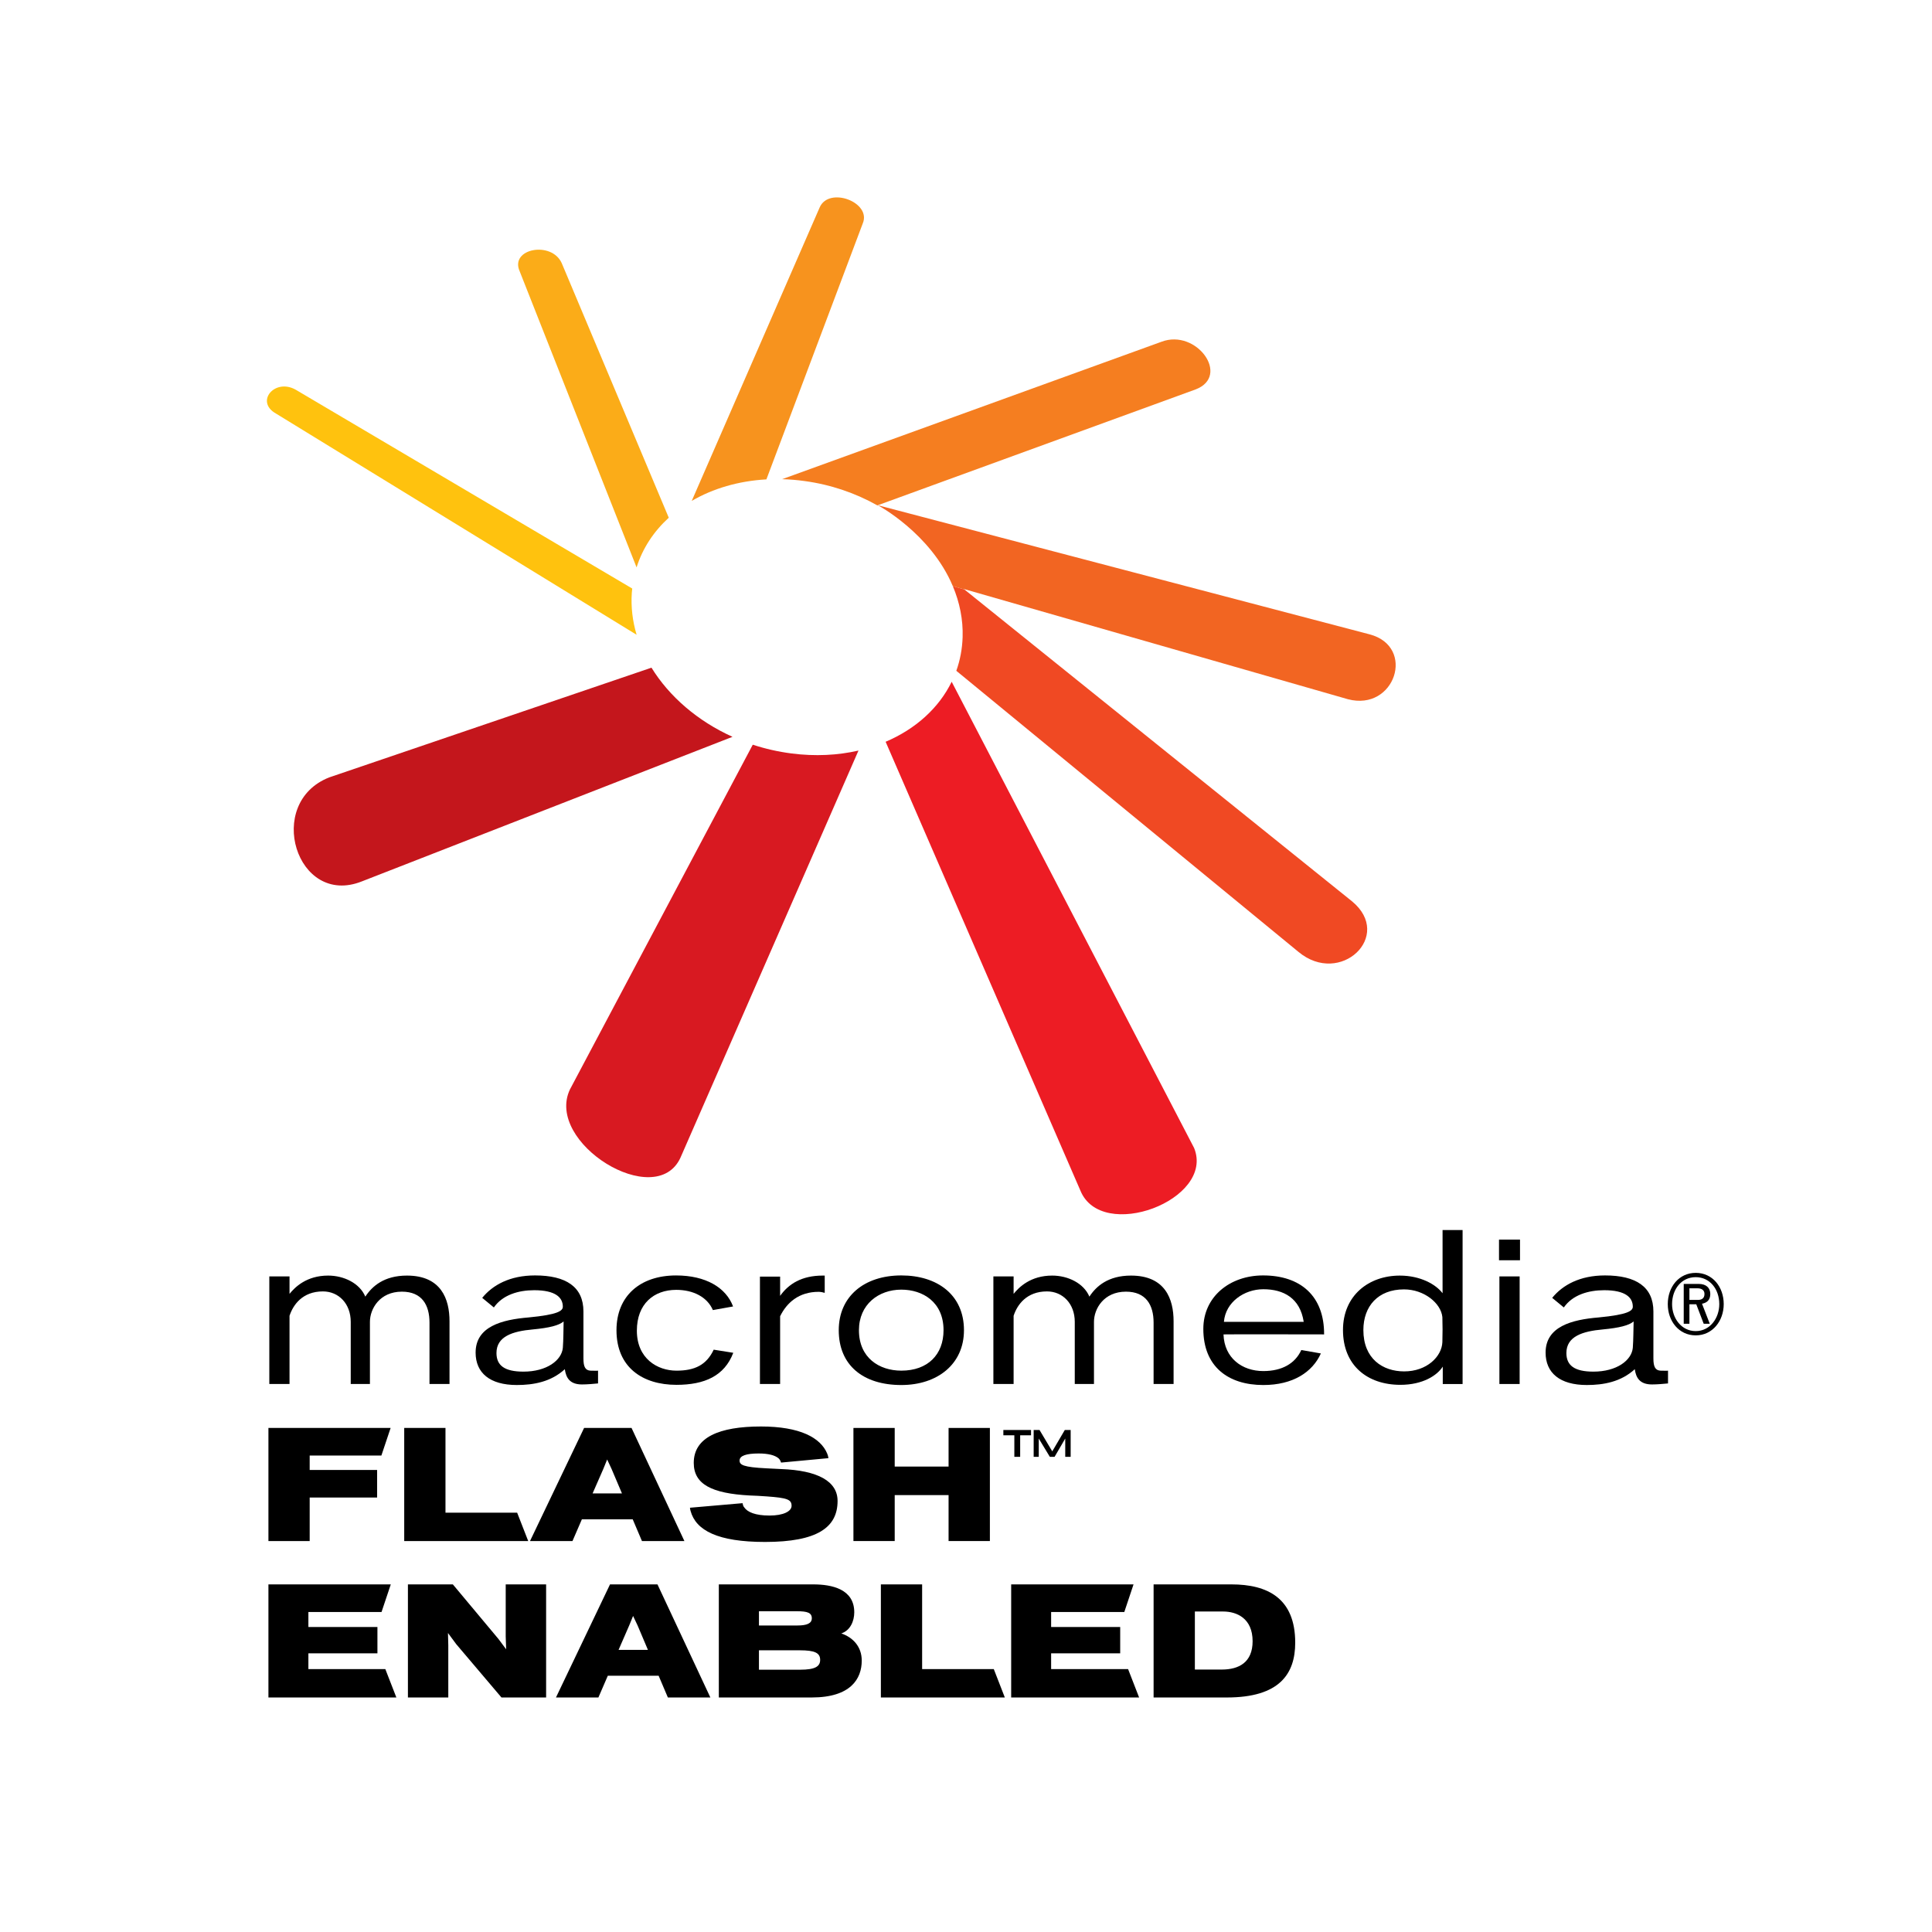
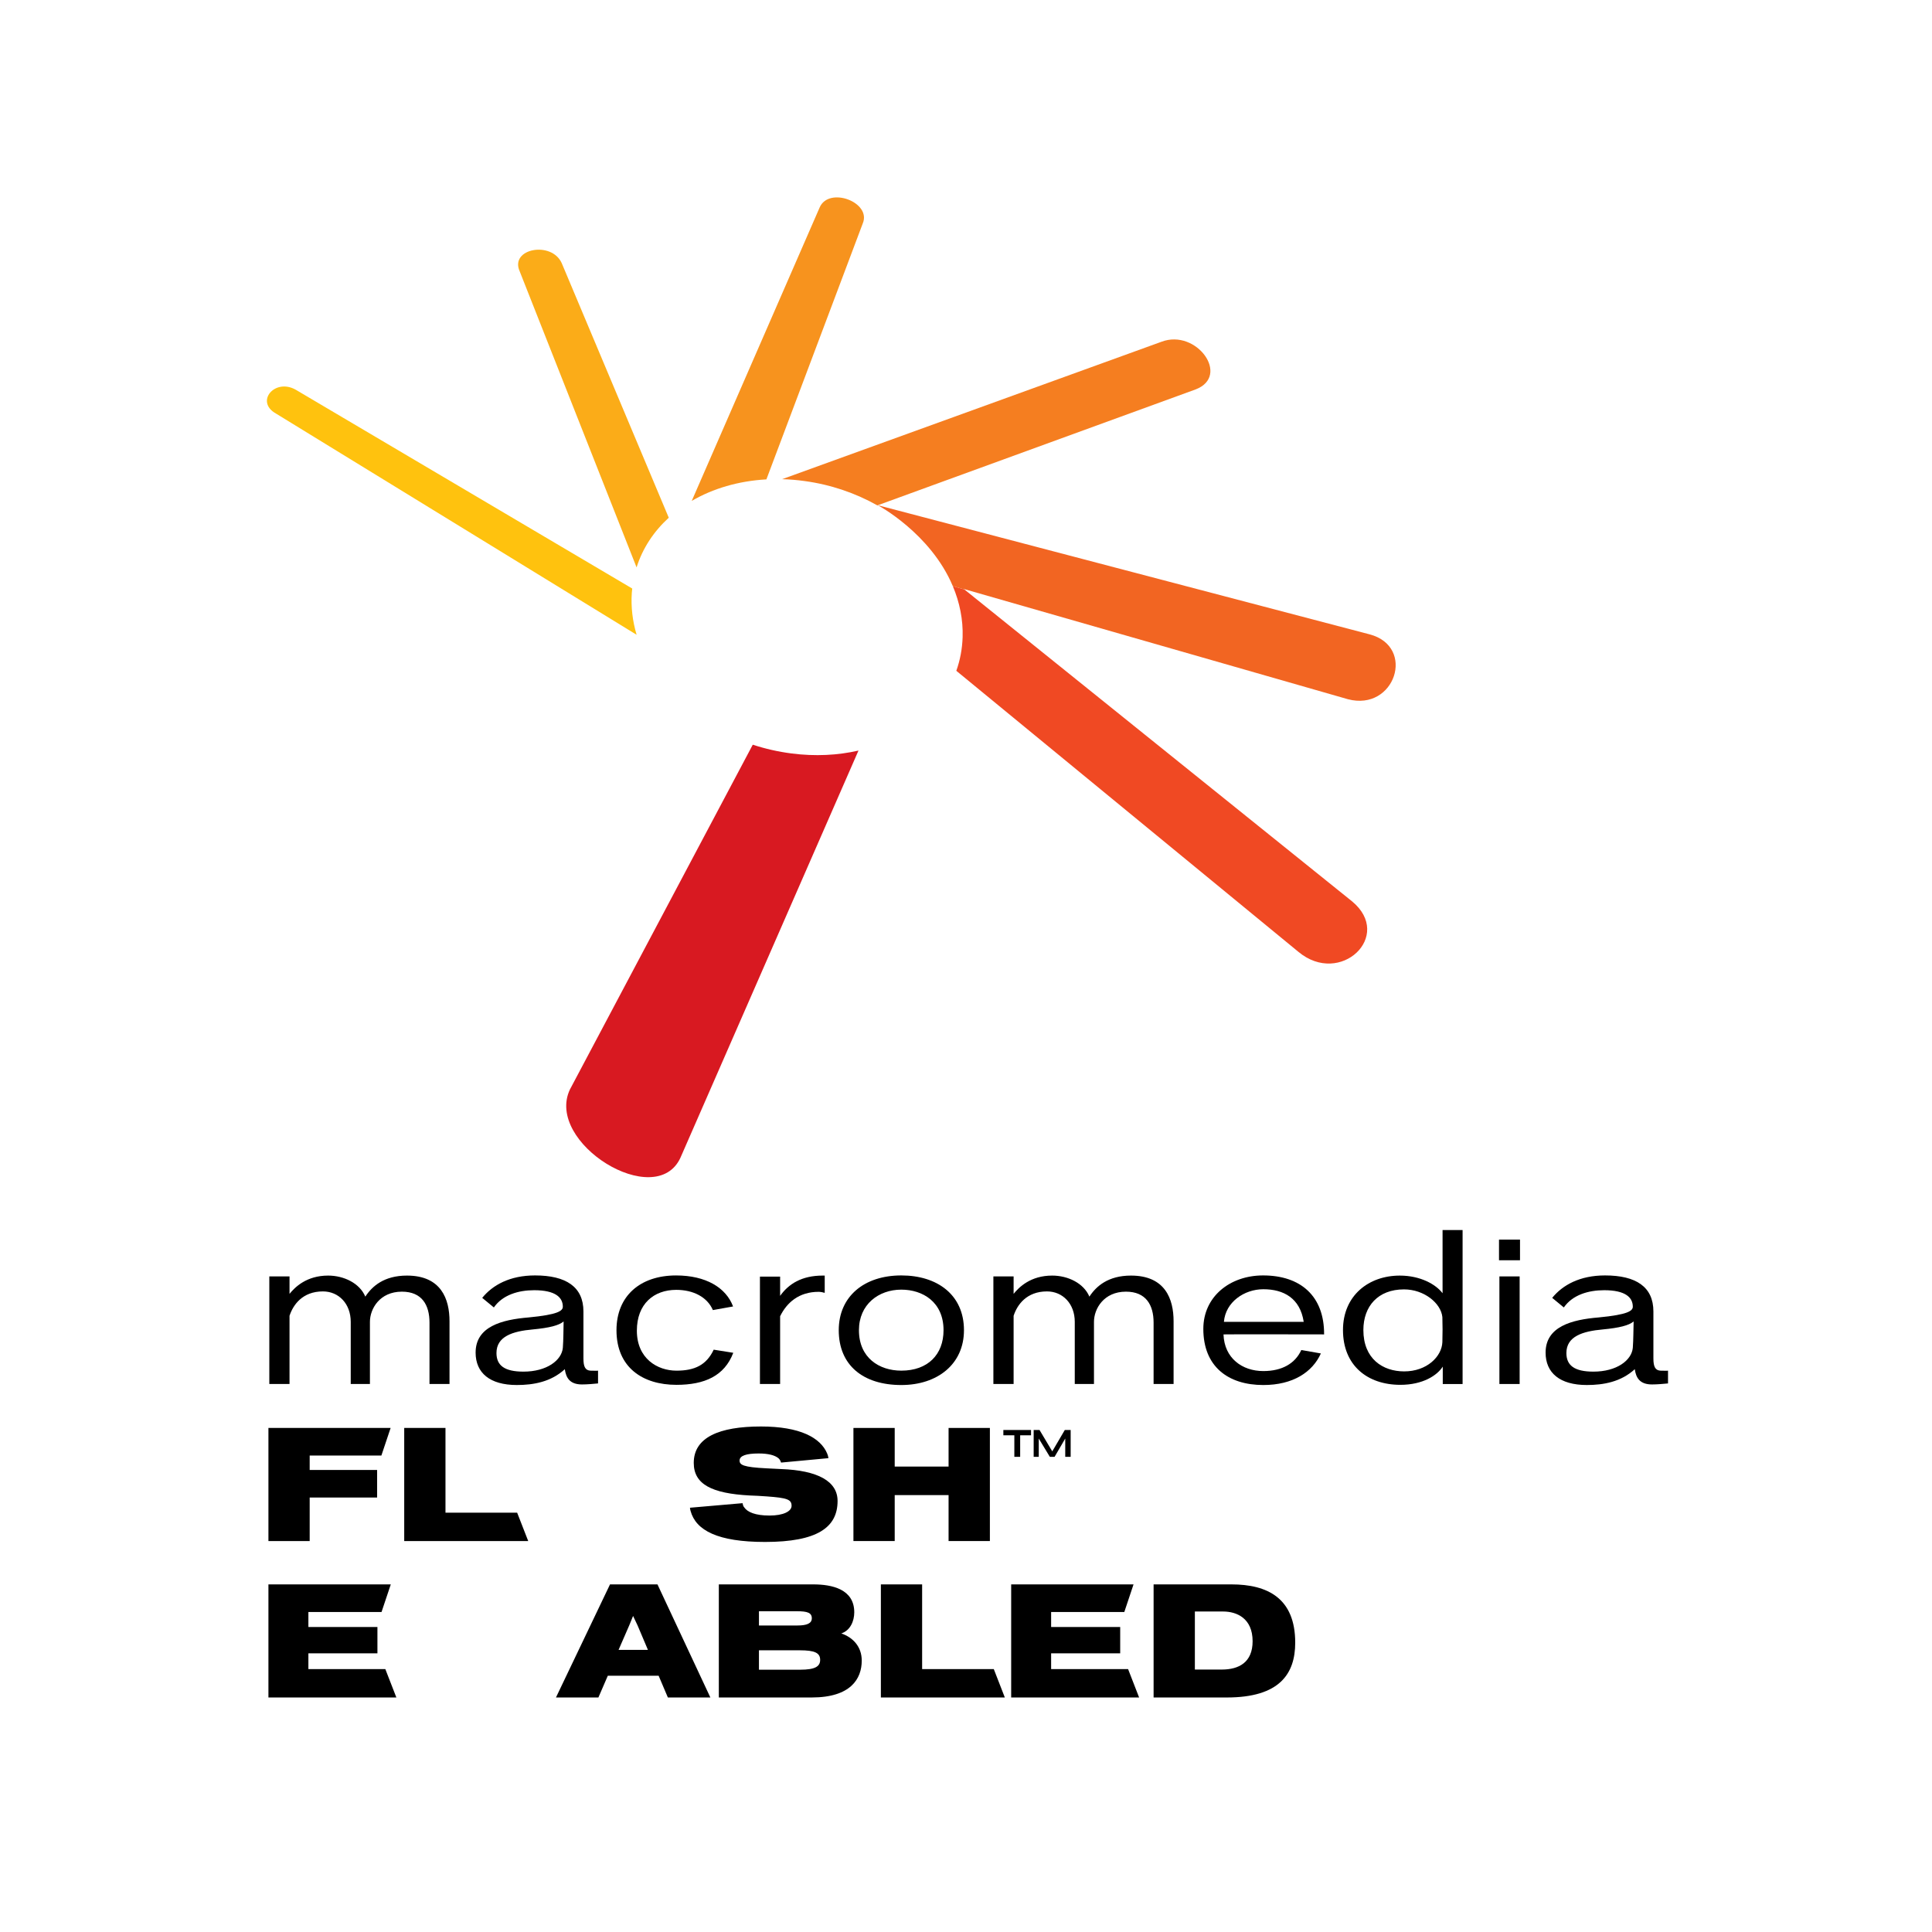
<svg xmlns="http://www.w3.org/2000/svg" version="1.0" id="Layer_1" x="0px" y="0px" width="192.756px" height="192.756px" viewBox="0 0 192.756 192.756" enable-background="new 0 0 192.756 192.756" xml:space="preserve">
  <g>
    <polygon fill-rule="evenodd" clip-rule="evenodd" fill="#FFFFFF" points="0,0 192.756,0 192.756,192.756 0,192.756 0,0  " />
    <path fill-rule="evenodd" clip-rule="evenodd" fill="#FFFFFF" d="M27.78,2.834h137.197c13.779,0,24.944,11.165,24.944,24.945   v137.197c0,13.779-11.165,24.945-24.944,24.945H27.78c-13.776,0-24.945-11.166-24.945-24.945V27.779   C2.834,14,14.004,2.834,27.78,2.834L27.78,2.834L27.78,2.834z" />
    <polygon fill-rule="evenodd" clip-rule="evenodd" points="39.545,169.357 38.445,166.527 30.768,166.527 30.768,164.953    37.656,164.953 37.656,162.324 30.768,162.324 30.768,160.832 38.065,160.832 38.989,158.074 26.781,158.074 26.781,169.357    39.545,169.357 39.545,169.357  " />
-     <path fill-rule="evenodd" clip-rule="evenodd" d="M54.486,169.357v-11.283h-4.031c0,0.102,0,5.201,0,5.201l0.044,1.275   l-0.763-1.023l-4.556-5.453h-4.482v11.283h4.028v-5.213l-0.032-1.219l0.824,1.113l4.511,5.318H54.486L54.486,169.357   L54.486,169.357z" />
    <path fill-rule="evenodd" clip-rule="evenodd" d="M70.873,169.357l-5.278-11.283h-4.734l-5.392,11.283h4.234l0.938-2.168h5.071   l0.921,2.168H70.873L70.873,169.357L70.873,169.357L70.873,169.357z M64.645,164.611h-2.931l1.068-2.453l0.381-0.934l0.443,0.934   L64.645,164.611L64.645,164.611L64.645,164.611z" />
    <path fill-rule="evenodd" clip-rule="evenodd" d="M85.976,165.678c0-1.393-0.877-2.312-2.038-2.711   c0.894-0.293,1.292-1.227,1.292-2.107c0-2.307-2.213-2.785-4.089-2.785h-9.423v11.283h9.265   C84.892,169.357,85.976,167.48,85.976,165.678L85.976,165.678L85.976,165.678L85.976,165.678z M80.995,161.457   c0,0.516-0.5,0.719-1.45,0.719h-3.824v-1.422h3.792C80.556,160.754,80.995,160.904,80.995,161.457L80.995,161.457L80.995,161.457   L80.995,161.457z M81.827,165.605c0,0.646-0.479,0.982-1.99,0.982h-4.117v-1.936h4.084   C81.275,164.652,81.827,164.902,81.827,165.605L81.827,165.605L81.827,165.605z" />
    <polygon fill-rule="evenodd" clip-rule="evenodd" points="100.251,169.357 99.151,166.527 92.001,166.527 92.001,158.074    87.885,158.074 87.885,169.357 100.251,169.357 100.251,169.357  " />
    <polygon fill-rule="evenodd" clip-rule="evenodd" points="113.649,169.357 112.55,166.527 104.871,166.527 104.871,164.953    111.762,164.953 111.762,162.324 104.871,162.324 104.871,160.832 112.172,160.832 113.093,158.074 100.885,158.074    100.885,169.357 113.649,169.357 113.649,169.357  " />
    <path fill-rule="evenodd" clip-rule="evenodd" d="M129.224,163.889c0-4.455-2.785-5.814-6.361-5.814c-1.454,0-7.768,0-7.768,0   v11.283c0,0,5.875,0,7.312,0C127.652,169.357,129.224,167.01,129.224,163.889L129.224,163.889L129.224,163.889L129.224,163.889z    M124.973,163.746c0,2.107-1.364,2.826-3.077,2.826c-1.116,0-2.684,0-2.684,0v-5.791c0,0,1.685,0,2.829,0   C123.357,160.781,124.973,161.432,124.973,163.746L124.973,163.746L124.973,163.746z" />
    <polygon fill-rule="evenodd" clip-rule="evenodd" points="38.973,142.467 26.781,142.467 26.781,153.75 30.897,153.75    30.897,149.41 37.625,149.41 37.625,146.658 30.897,146.658 30.897,145.221 38.05,145.221 38.973,142.467 38.973,142.467  " />
    <polygon fill-rule="evenodd" clip-rule="evenodd" points="52.7,153.75 51.596,150.92 44.446,150.92 44.446,142.467 40.329,142.467    40.329,153.75 52.7,153.75 52.7,153.75  " />
-     <path fill-rule="evenodd" clip-rule="evenodd" d="M68.282,153.75l-5.273-11.283h-4.734l-5.396,11.283h4.238l0.938-2.168h5.071   l0.922,2.168H68.282L68.282,153.75L68.282,153.75L68.282,153.75z M62.054,149h-2.931l1.072-2.447l0.381-0.939l0.439,0.939   L62.054,149L62.054,149L62.054,149z" />
    <path fill-rule="evenodd" clip-rule="evenodd" d="M83.565,149.752c0-1.961-1.961-3.051-5.64-3.184   c-0.442-0.016-0.925-0.041-1.437-0.072c-2.359-0.115-2.7-0.35-2.7-0.777c0-0.482,0.662-0.705,1.908-0.705   c0.966,0,1.612,0.174,1.981,0.482c0.114,0.105,0.203,0.256,0.248,0.426l4.73-0.441c-0.024-0.176-0.073-0.334-0.13-0.467   c-0.658-1.568-2.696-2.693-6.61-2.693c-4.162,0-6.699,1.086-6.699,3.635c0,2.152,1.835,3.045,5.57,3.248   c0.646,0.031,0.966,0.031,1.729,0.094c2.01,0.146,2.461,0.303,2.461,0.938c0,0.557-0.833,0.971-2.197,0.971   c-1.45,0-2.213-0.357-2.521-0.809c-0.113-0.117-0.146-0.279-0.174-0.426l-5.246,0.455c0,0.072,0.028,0.203,0.057,0.309   c0.528,1.961,2.725,3.105,7.434,3.105C81.542,153.84,83.565,152.391,83.565,149.752L83.565,149.752L83.565,149.752z" />
    <polygon fill-rule="evenodd" clip-rule="evenodd" points="98.761,153.75 98.761,142.467 94.64,142.467 94.64,146.32 89.265,146.32    89.265,142.467 85.147,142.467 85.147,153.75 89.265,153.75 89.265,149.166 94.64,149.166 94.64,153.75 98.761,153.75    98.761,153.75  " />
    <path fill-rule="evenodd" clip-rule="evenodd" d="M44.848,138.082c0-2.613,0-6.26,0-6.26c0-2.221-0.836-4.557-4.247-4.557   c-2.278,0-3.475,1.061-4.153,2.1c-0.558-1.336-2.135-2.1-3.71-2.1c-2.154,0-3.313,1.158-3.852,1.824v-1.742H26.87v10.734h2.016   v-6.805c0.36-1.096,1.297-2.432,3.332-2.432c1.578,0,2.775,1.234,2.775,3.037c0,0,0,5.744,0,6.199h1.915c0,0,0-6.146,0-6.199   c0-1.303,0.978-3.012,3.191-3.012c1.998,0,2.752,1.332,2.752,3.086c0,0,0,3.438,0,6.125H44.848L44.848,138.082L44.848,138.082z" />
    <path fill-rule="evenodd" clip-rule="evenodd" d="M59.667,138.025v-1.275c-0.062,0.021-0.601,0-0.78,0   c-0.479-0.043-0.678-0.361-0.678-1.217c0-1.678,0-3.711,0-4.689c0-2.453-1.734-3.594-4.828-3.594c-2.518,0-4.23,0.959-5.27,2.238   l1.161,0.957c0.877-1.258,2.452-1.721,4.027-1.721c2.115,0,2.854,0.723,2.854,1.641c0,0.412-0.459,0.795-3.415,1.076   c-2.651,0.219-5.286,0.896-5.286,3.508c0,2.021,1.417,3.234,4.109,3.234c1.681,0,3.414-0.316,4.791-1.578   c0.122,0.863,0.499,1.521,1.713,1.521C58.587,138.127,59.245,138.066,59.667,138.025L59.667,138.025L59.667,138.025L59.667,138.025   z M56.155,134.469c-0.118,1.26-1.616,2.379-3.93,2.379c-1.896,0-2.692-0.621-2.692-1.855c0-1.656,1.592-2.176,3.646-2.357   c1.62-0.154,2.598-0.398,3.053-0.797C56.216,132.436,56.216,133.715,56.155,134.469L56.155,134.469L56.155,134.469z" />
    <path fill-rule="evenodd" clip-rule="evenodd" d="M73.159,134.969l-1.953-0.312c-0.723,1.535-1.9,2.094-3.715,2.094   c-1.896,0-3.951-1.201-3.951-3.99c0-2.68,1.697-4.072,3.93-4.072c1.697,0,3.094,0.715,3.654,2.018l2.014-0.361   c-0.699-1.875-2.712-3.094-5.684-3.094c-3.594,0-5.948,2.055-5.948,5.465c0,3.711,2.61,5.449,5.985,5.449   C70.284,138.164,72.277,137.287,73.159,134.969L73.159,134.969L73.159,134.969z" />
    <path fill-rule="evenodd" clip-rule="evenodd" d="M82.282,128.988v-1.723c-0.057,0-0.138,0-0.199,0   c-2.115,0-3.414,0.846-4.25,2.023v-1.922h-2.014v10.715h2.014v-6.76c0.658-1.34,1.855-2.436,3.849-2.436   C81.863,128.887,82.16,128.943,82.282,128.988L82.282,128.988L82.282,128.988z" />
    <path fill-rule="evenodd" clip-rule="evenodd" d="M96.175,132.715c0-3.527-2.655-5.465-6.249-5.465   c-3.73,0-6.244,2.115-6.244,5.465c0,3.496,2.432,5.469,6.244,5.469C93.52,138.184,96.175,136.109,96.175,132.715L96.175,132.715   L96.175,132.715L96.175,132.715z M94.137,132.715c0,2.436-1.575,4.035-4.21,4.035c-2.212,0-4.23-1.281-4.23-4.035   c0-2.57,1.957-4.047,4.23-4.047C92.062,128.668,94.137,129.902,94.137,132.715L94.137,132.715L94.137,132.715z" />
    <path fill-rule="evenodd" clip-rule="evenodd" d="M117.089,138.082c0-2.613,0-6.26,0-6.26c0-2.221-0.837-4.557-4.252-4.557   c-2.273,0-3.471,1.061-4.148,2.1c-0.561-1.336-2.136-2.1-3.712-2.1c-2.155,0-3.312,1.158-3.849,1.824v-1.742H99.11v10.734h2.018   v-6.805c0.357-1.096,1.295-2.432,3.33-2.432c1.575,0,2.772,1.234,2.772,3.037c0,0,0,5.744,0,6.199h1.916c0,0,0-6.146,0-6.199   c0-1.303,0.979-3.012,3.191-3.012c1.998,0,2.757,1.332,2.757,3.086c0,0,0,3.438,0,6.125H117.089L117.089,138.082L117.089,138.082z" />
    <path fill-rule="evenodd" clip-rule="evenodd" d="M132.106,133.133c0.021-3.812-2.335-5.883-6.086-5.883   c-3.312,0-5.964,2.115-5.964,5.332c0,3.742,2.452,5.602,5.984,5.602c2.972,0,4.908-1.295,5.744-3.15l-1.952-0.342   c-0.621,1.357-1.937,2.1-3.792,2.1c-2.096,0-3.89-1.279-3.971-3.658C122.07,133.113,132.106,133.133,132.106,133.133   L132.106,133.133L132.106,133.133L132.106,133.133z M130.072,131.883h-7.962c0.159-1.98,2.034-3.256,3.931-3.256   C128.075,128.627,129.711,129.523,130.072,131.883L130.072,131.883L130.072,131.883z" />
    <path fill-rule="evenodd" clip-rule="evenodd" d="M145.923,138.082v-15.359h-1.998c0,0,0,6.201,0,6.303   c-0.678-0.898-2.232-1.76-4.267-1.76c-3.094,0-5.668,1.982-5.668,5.434c0,3.527,2.432,5.465,5.725,5.465   c2.237,0,3.675-0.938,4.23-1.818v1.736H145.923L145.923,138.082L145.923,138.082L145.923,138.082z M143.905,133.912   c-0.058,1.422-1.535,2.912-3.809,2.912c-2.136,0-4.072-1.256-4.072-4.125c0-2.375,1.458-4.057,4.052-4.057   c2.014,0,3.69,1.381,3.829,2.762c0,0.072,0.02,0.775,0.02,1.23C143.925,133.113,143.905,133.836,143.905,133.912L143.905,133.912   L143.905,133.912z" />
    <path fill-rule="evenodd" clip-rule="evenodd" d="M151.651,125.736v-2.059h-2.095v2.059H151.651L151.651,125.736L151.651,125.736   L151.651,125.736z M151.615,138.082v-10.734h-2.019v10.734H151.615L151.615,138.082L151.615,138.082z" />
    <path fill-rule="evenodd" clip-rule="evenodd" d="M166.418,138.025v-1.275c-0.061,0.021-0.597,0-0.775,0   c-0.479-0.043-0.683-0.361-0.683-1.217c0-1.678,0-3.711,0-4.689c0-2.453-1.733-3.594-4.827-3.594c-2.513,0-4.23,0.959-5.27,2.238   l1.16,0.957c0.877-1.258,2.452-1.721,4.028-1.721c2.115,0,2.854,0.723,2.854,1.641c0,0.412-0.459,0.795-3.411,1.076   c-2.655,0.219-5.29,0.896-5.29,3.508c0,2.021,1.417,3.234,4.113,3.234c1.677,0,3.41-0.316,4.786-1.578   c0.122,0.863,0.5,1.521,1.718,1.521C165.342,138.127,165.999,138.066,166.418,138.025L166.418,138.025L166.418,138.025   L166.418,138.025z M162.906,134.469c-0.118,1.26-1.616,2.379-3.931,2.379c-1.896,0-2.696-0.621-2.696-1.855   c0-1.656,1.6-2.176,3.654-2.357c1.616-0.154,2.595-0.398,3.054-0.797C162.967,132.436,162.967,133.715,162.906,134.469   L162.906,134.469L162.906,134.469z" />
    <path fill-rule="evenodd" clip-rule="evenodd" d="M106.82,145.346v-2.676h-0.585l-1.25,2.133l-1.271-2.133h-0.585v2.676h0.508   v-1.822l1.104,1.822h0.475l1.063-1.822v1.822H106.82L106.82,145.346L106.82,145.346L106.82,145.346z M102.866,143.201v-0.531   h-2.761v0.531h1.096v2.145h0.581v-2.145H102.866L102.866,143.201L102.866,143.201z" />
-     <path fill-rule="evenodd" clip-rule="evenodd" d="M171.976,130.113c0-1.723-1.116-3.119-2.793-3.119   c-1.673,0-2.789,1.396-2.789,3.119c0,1.688,1.108,3.117,2.789,3.117C170.868,133.23,171.976,131.777,171.976,130.113   L171.976,130.113L171.976,130.113L171.976,130.113z M171.533,130.113c0,1.396-0.921,2.691-2.351,2.691   c-1.434,0-2.358-1.287-2.358-2.691c0-1.498,0.941-2.691,2.358-2.691C170.592,127.422,171.533,128.615,171.533,130.113   L171.533,130.113L171.533,130.113L171.533,130.113z M170.636,129.102c0-0.609-0.405-1.006-1.165-1.006h-1.485v3.975h0.567v-1.945   h0.683l0.743,1.945h0.605l-0.775-1.998C170.255,129.99,170.636,129.74,170.636,129.102L170.636,129.102L170.636,129.102   L170.636,129.102z M170.056,129.098c0,0.467-0.316,0.594-0.646,0.594h-0.857v-1.158h0.797   C169.747,128.533,170.056,128.699,170.056,129.098L170.056,129.098L170.056,129.098z" />
    <path fill-rule="evenodd" clip-rule="evenodd" fill="#D81921" d="M85.651,74.884l-17.762,40.62   c-2.457,5.352-13.549-1.484-11.027-6.809l18.242-34.396c1.234,0.406,2.525,0.699,3.857,0.873   C81.324,75.477,83.589,75.359,85.651,74.884L85.651,74.884L85.651,74.884z" />
-     <path fill-rule="evenodd" clip-rule="evenodd" fill="#ED1C24" d="M94.949,68.019l24.186,46.513   c2.111,5.191-9.257,9.467-11.353,4.23L88.359,74.007C91.335,72.744,93.666,70.649,94.949,68.019L94.949,68.019L94.949,68.019z" />
-     <path fill-rule="evenodd" clip-rule="evenodd" fill="#C4161C" d="M73.082,73.512L36.103,87.937   c-6.521,2.598-9.75-7.848-3.242-10.381l32.137-10.942C66.768,69.492,69.614,71.949,73.082,73.512L73.082,73.512L73.082,73.512z" />
    <path fill-rule="evenodd" clip-rule="evenodd" fill="#FFC20E" d="M63.516,63.333L27.524,41.255   c-2.095-1.178-0.118-3.544,1.969-2.379l33.584,19.842l-0.041,0.426C62.939,60.568,63.11,61.973,63.516,63.333L63.516,63.333   L63.516,63.333z" />
    <path fill-rule="evenodd" clip-rule="evenodd" fill="#FBAC18" d="M63.512,56.61L51.843,27.053   c-0.995-2.265,3.195-3.045,4.202-0.796l10.678,25.396C65.229,53.017,64.109,54.702,63.512,56.61L63.512,56.61L63.512,56.61z" />
    <path fill-rule="evenodd" clip-rule="evenodd" fill="#F7931E" d="M69.014,49.976l12.765-29.281c0.921-2.124,5.205-0.52,4.295,1.608   l-9.61,25.525C73.683,47.986,71.129,48.737,69.014,49.976L69.014,49.976L69.014,49.976z" />
    <path fill-rule="evenodd" clip-rule="evenodd" fill="#F04923" d="M134.899,89.931c4.157,3.439-1.169,8.509-5.347,5.042   L95.412,66.926c0.377-1.06,0.593-2.184,0.629-3.374c0.053-1.737-0.296-3.455-0.979-5.075l1.161,0.337L134.899,89.931   L134.899,89.931L134.899,89.931z" />
    <path fill-rule="evenodd" clip-rule="evenodd" fill="#F26522" d="M95.062,58.478c-2.217-5.274-7.479-8.071-7.479-8.071   l49.062,12.882c4.657,1.23,2.525,7.714-2.164,6.472L96.167,58.766l0.057,0.049L95.062,58.478L95.062,58.478L95.062,58.478z" />
    <path fill-rule="evenodd" clip-rule="evenodd" fill="#F57E20" d="M119.301,38.847L87.584,50.406l-0.044,0.021   c-2.164-1.219-4.628-2.075-7.259-2.432c-0.76-0.105-1.515-0.171-2.253-0.187l37.864-13.715   C119.378,32.781,122.789,37.503,119.301,38.847L119.301,38.847L119.301,38.847z" />
  </g>
</svg>